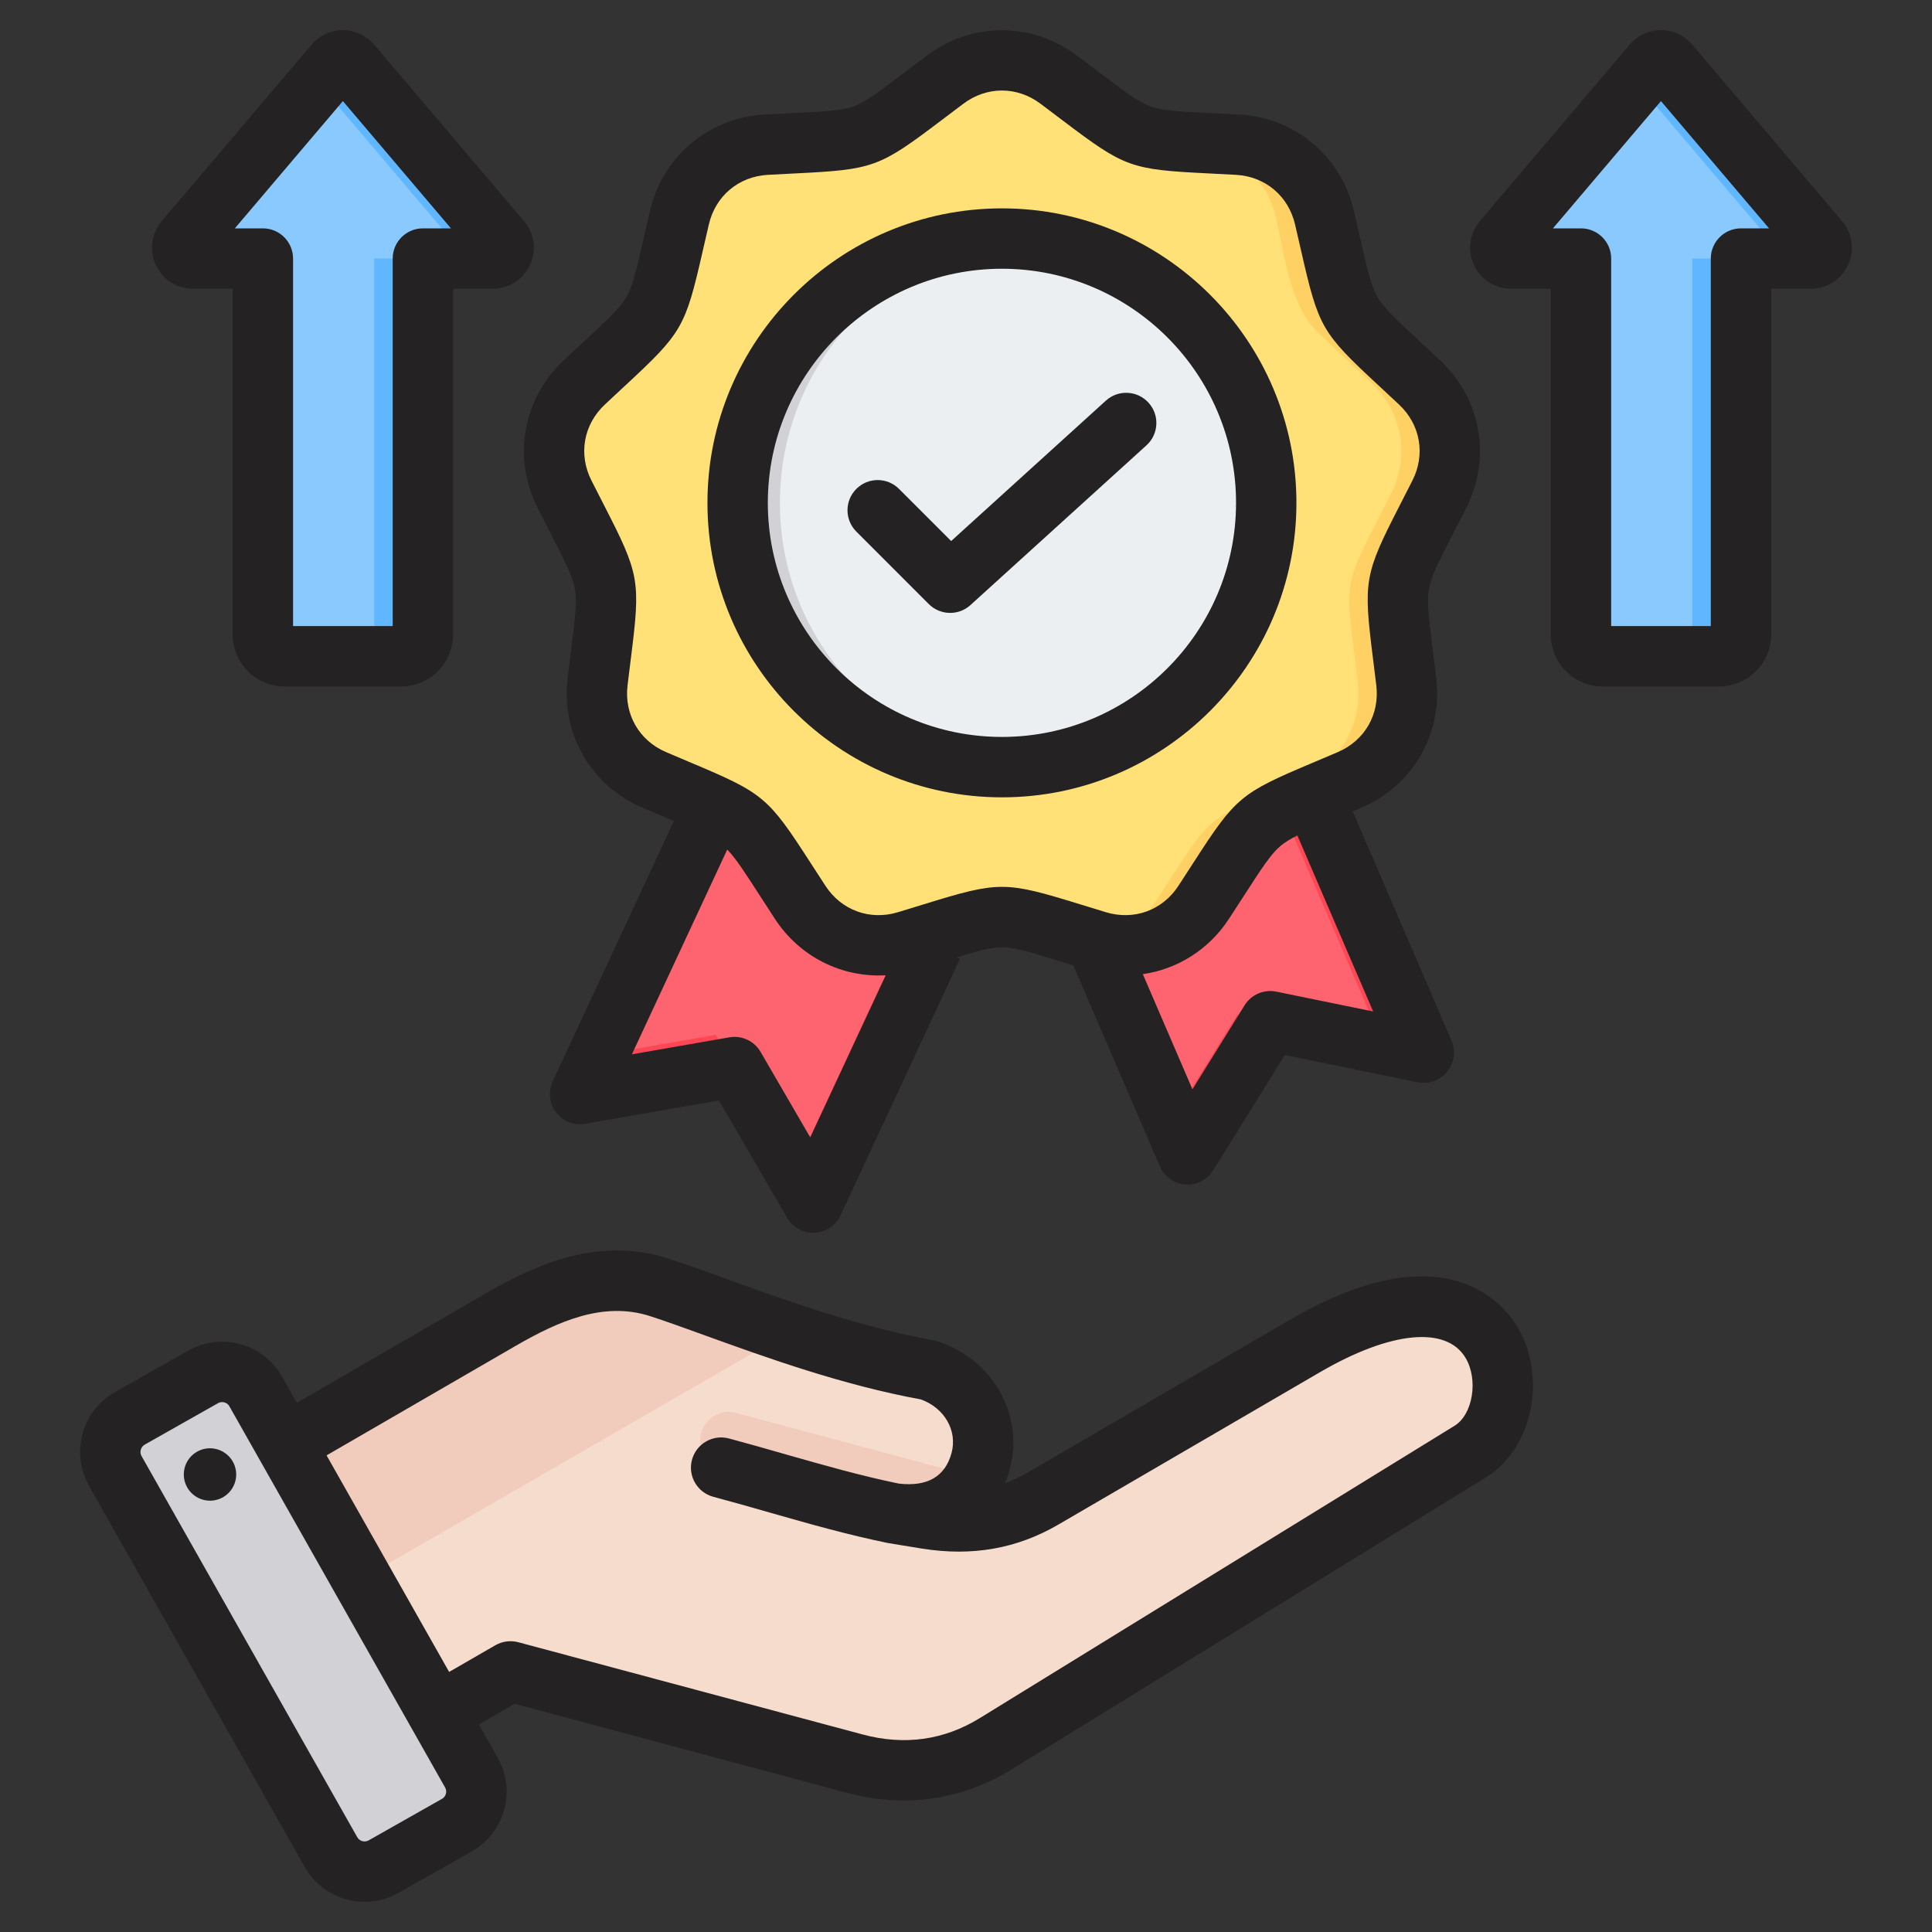
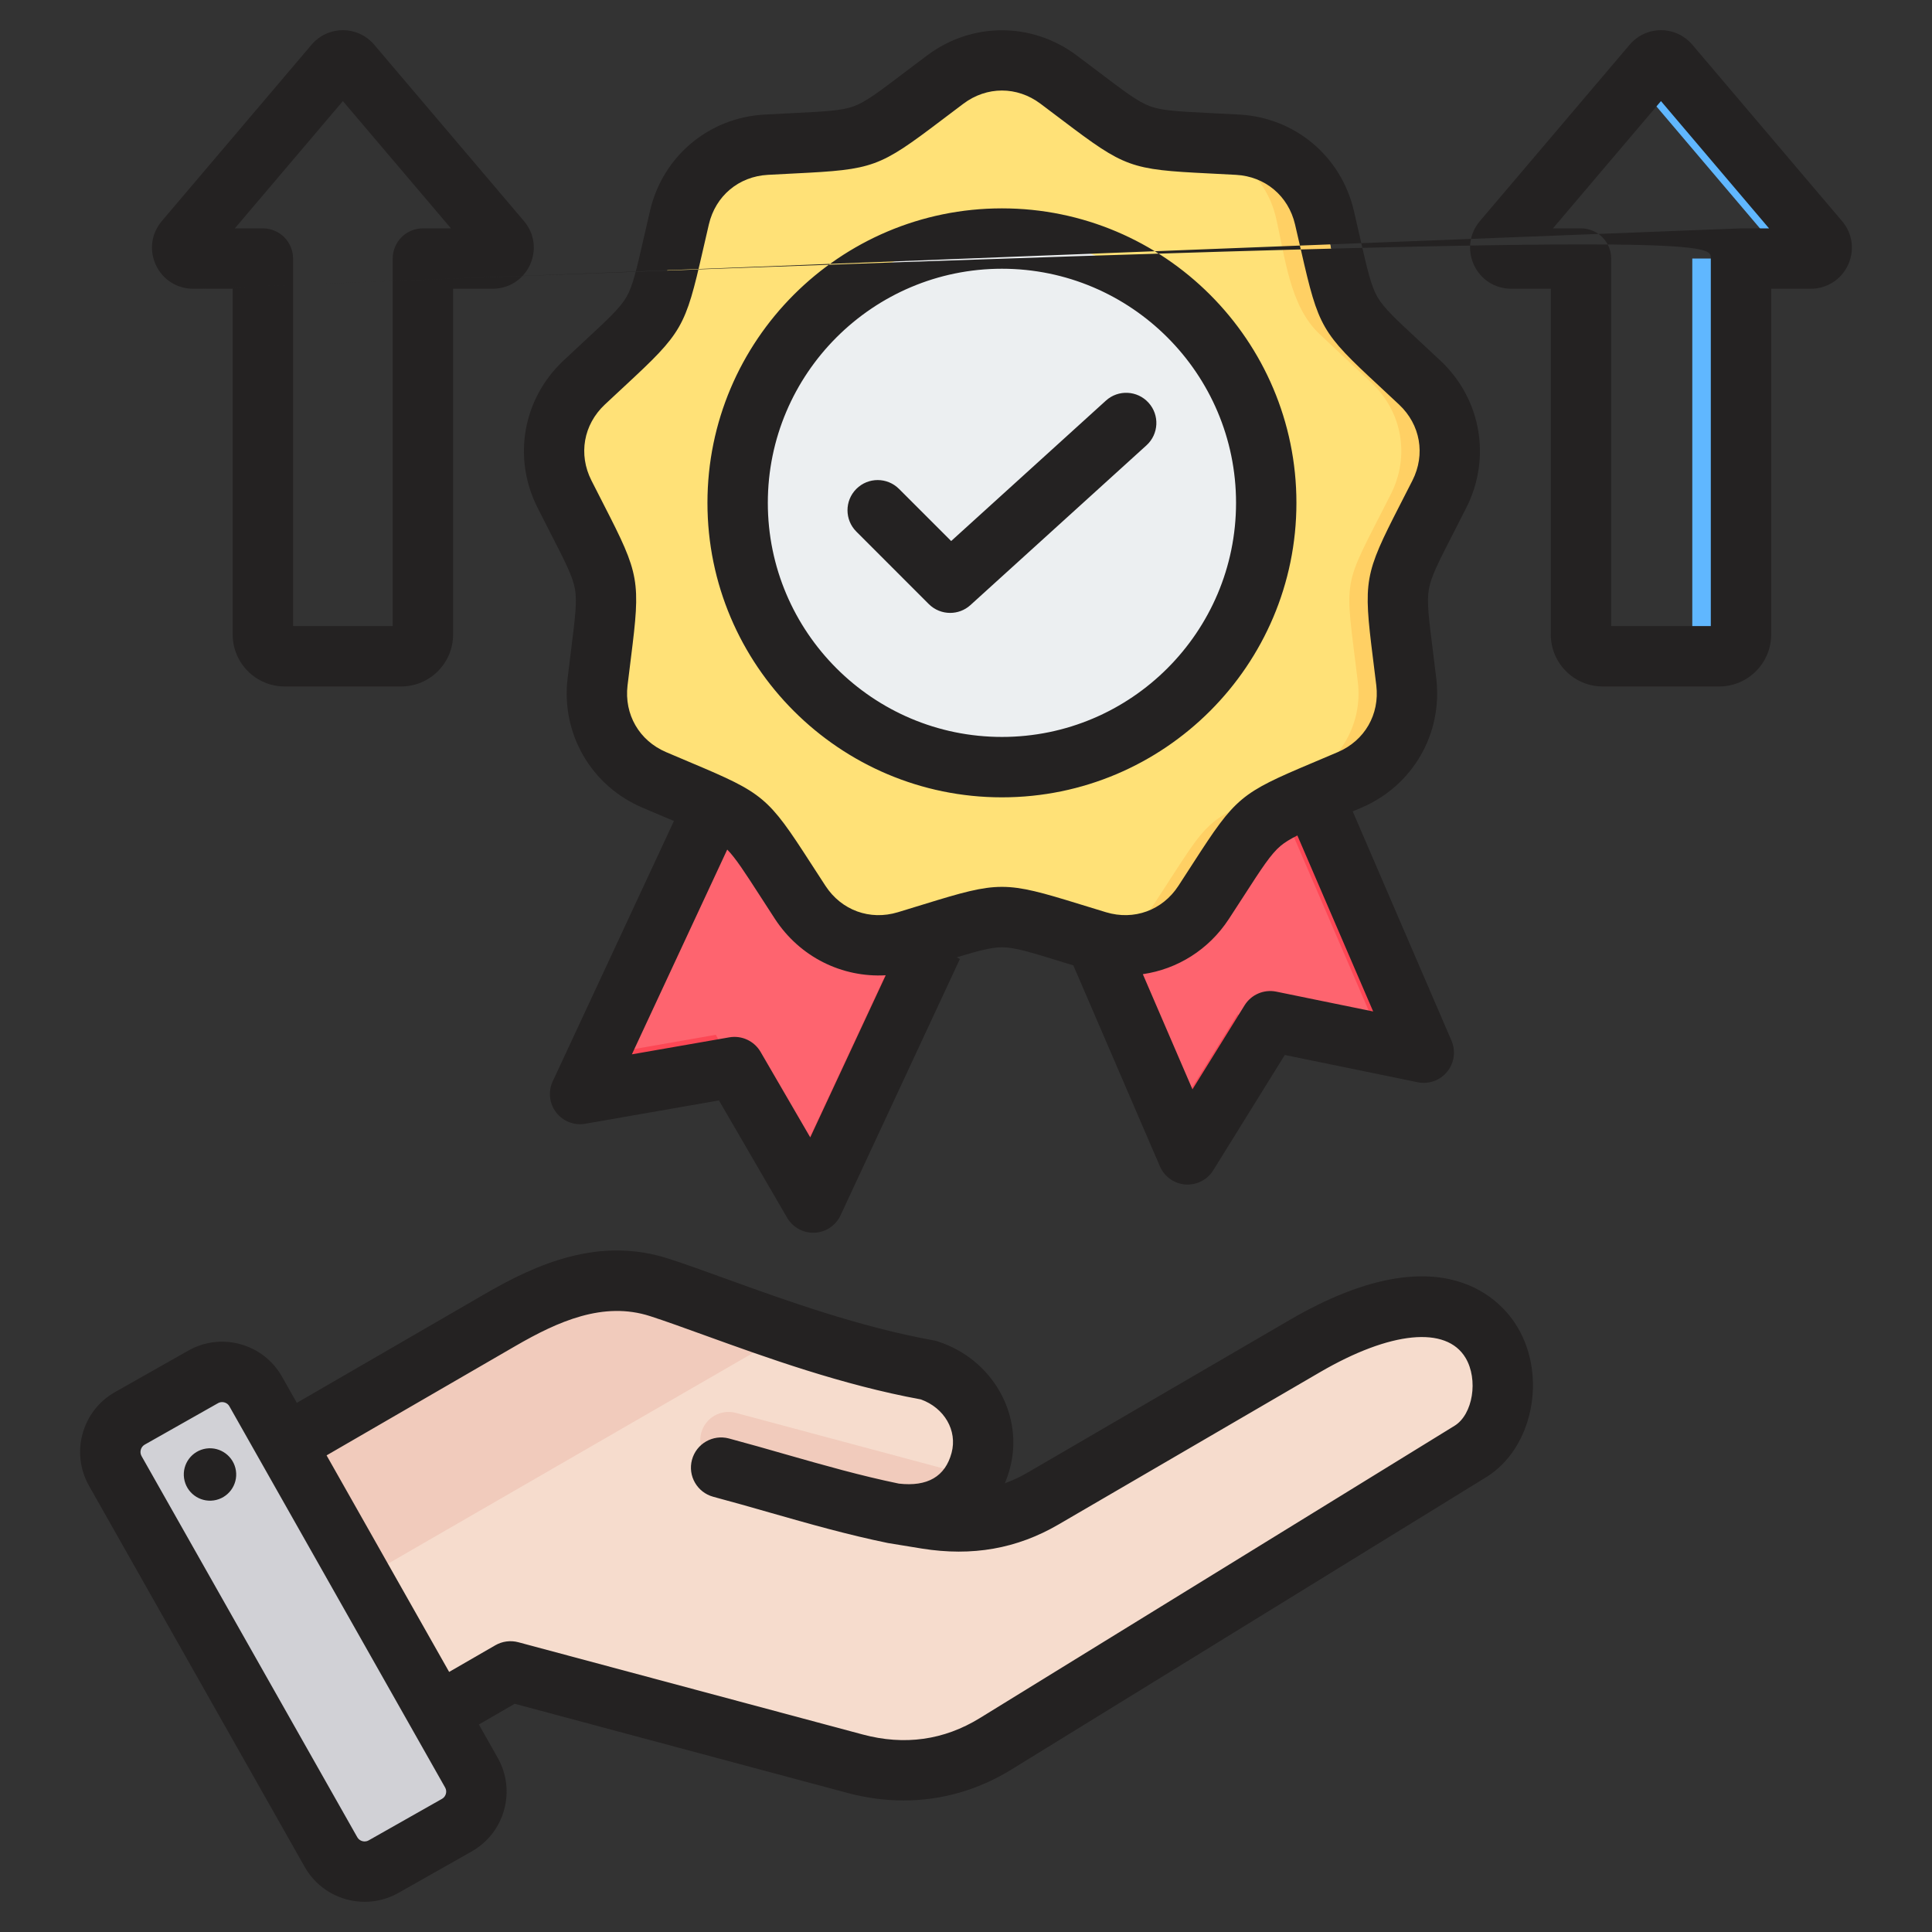
<svg xmlns="http://www.w3.org/2000/svg" width="80" height="80" viewBox="0 0 80 80" fill="none">
  <rect x="0" y="0" width="80" height="80" fill="#333333" stroke="none" />
  <path fill-rule="evenodd" clip-rule="evenodd" d="M52.789 29.27L44.248 36.354L48.829 46.99C48.976 47.331 49.446 47.366 49.642 47.05L52.599 42.285L58.093 43.41C58.458 43.485 58.755 43.12 58.607 42.778L52.789 29.27Z" fill="#FE646F" />
  <path fill-rule="evenodd" clip-rule="evenodd" d="M52.789 29.27L51.66 30.207L57.075 42.778C57.138 42.925 57.119 43.077 57.047 43.196L58.093 43.41C58.458 43.485 58.755 43.12 58.607 42.778L52.789 29.27ZM48.549 46.34L51.239 42.006L52.599 42.285L49.642 47.05C49.446 47.366 48.976 47.331 48.829 46.989L48.549 46.34Z" fill="#FD4755" />
  <path fill-rule="evenodd" clip-rule="evenodd" d="M40.188 35.804L34.046 48.996C33.889 49.333 33.419 49.354 33.232 49.033L30.414 44.184L24.89 45.149C24.523 45.213 24.236 44.84 24.394 44.502L30.468 31.455L40.188 35.804Z" fill="#FE646F" />
  <path fill-rule="evenodd" clip-rule="evenodd" d="M40.188 35.804L34.046 48.996C33.889 49.333 33.419 49.354 33.232 49.032L30.414 44.184L24.89 45.149C24.523 45.213 24.236 44.84 24.394 44.502L24.767 43.7L29.638 42.849L32.456 47.698C32.643 48.019 33.114 47.998 33.27 47.661L39.031 35.287L40.188 35.804Z" fill="#FD4755" />
  <path fill-rule="evenodd" clip-rule="evenodd" d="M43.832 3.291C47.504 6.04 46.671 5.737 51.252 5.991C53.011 6.089 54.44 7.288 54.841 9.004C55.221 10.624 55.407 12.667 56.644 13.828L58.789 15.841C60.074 17.047 60.398 18.884 59.603 20.456C57.534 24.55 57.688 23.678 58.232 28.232C58.441 29.982 57.509 31.597 55.889 32.291C51.672 34.097 52.351 33.527 49.84 37.366C48.876 38.841 47.123 39.479 45.437 38.969C41.046 37.642 41.932 37.642 37.541 38.969C35.854 39.479 34.102 38.841 33.137 37.366C30.626 33.527 31.305 34.097 27.089 32.291C25.469 31.597 24.536 29.982 24.745 28.232C25.29 23.678 25.444 24.55 23.374 20.456C22.579 18.884 22.903 17.047 24.188 15.841C27.533 12.702 27.09 13.47 28.136 9.004C28.538 7.288 29.967 6.089 31.726 5.991C36.306 5.736 35.473 6.04 39.146 3.291C40.556 2.235 42.421 2.235 43.832 3.291Z" fill="#FFE177" />
  <path fill-rule="evenodd" clip-rule="evenodd" d="M43.832 3.291C47.504 6.04 46.671 5.737 51.252 5.991C53.011 6.089 54.44 7.288 54.842 9.004C55.221 10.624 55.407 12.667 56.644 13.828L58.789 15.842C60.074 17.047 60.398 18.884 59.603 20.457C57.534 24.55 57.688 23.678 58.232 28.233C58.441 29.982 57.509 31.597 55.889 32.291C51.672 34.097 52.351 33.527 49.84 37.366C48.904 38.797 47.226 39.44 45.586 39.011C46.484 38.77 47.285 38.203 47.832 37.366C50.343 33.527 49.664 34.097 53.88 32.291C55.5 31.597 56.433 29.982 56.224 28.233C55.679 23.678 55.525 24.55 57.595 20.457C58.389 18.884 58.066 17.047 56.781 15.842L54.635 13.828C53.398 12.667 53.212 10.624 52.833 9.004C52.431 7.288 51.002 6.089 49.243 5.991C44.663 5.737 45.496 6.04 41.823 3.291C41.409 2.981 40.955 2.761 40.484 2.634C41.614 2.326 42.836 2.546 43.832 3.291ZM40.484 38.102C39.814 38.255 38.949 38.544 37.541 38.969C36.811 39.19 36.069 39.195 35.383 39.011C35.433 38.998 35.483 38.984 35.532 38.969C38.516 38.068 39.063 37.779 40.484 38.102Z" fill="#FFD064" />
  <path d="M41.489 31.764C47.533 31.764 52.432 26.865 52.432 20.821C52.432 14.777 47.533 9.877 41.489 9.877C35.445 9.877 30.545 14.777 30.545 20.821C30.545 26.865 35.445 31.764 41.489 31.764Z" fill="#ECEFF1" />
-   <path fill-rule="evenodd" clip-rule="evenodd" d="M41.489 9.877C41.783 9.877 42.075 9.889 42.363 9.912C36.728 10.357 32.294 15.071 32.294 20.82C32.294 26.57 36.728 31.284 42.363 31.729C42.075 31.752 41.783 31.764 41.489 31.764C35.445 31.764 30.545 26.865 30.545 20.82C30.545 14.777 35.445 9.877 41.489 9.877Z" fill="#D1D1D6" />
  <path fill-rule="evenodd" clip-rule="evenodd" d="M9.464 61.173L20.728 54.647C22.842 53.423 24.991 52.554 27.315 53.308C29.905 54.148 34.136 55.952 38.449 56.73C40.051 57.249 41.049 58.853 40.613 60.478C40.178 62.105 38.804 62.943 36.865 62.643L38.373 62.884C40.101 63.161 41.688 62.924 43.201 62.043L54.03 55.736C62.448 50.833 63.684 58.376 60.886 60.099L41.233 72.2C39.425 73.313 37.447 73.573 35.397 73.023L21.142 69.204L15.863 72.251C14.848 72.837 13.543 72.488 12.956 71.472L8.688 64.079C8.102 63.065 8.451 61.76 9.464 61.173Z" fill="#F6DCCD" />
  <path fill-rule="evenodd" clip-rule="evenodd" d="M40.357 61.153C39.755 62.33 38.514 62.898 36.865 62.643C34.53 62.026 32.198 61.393 29.865 60.767C29.24 60.6 28.869 59.958 29.036 59.333C29.204 58.708 29.846 58.337 30.471 58.505L40.357 61.153Z" fill="#F1CBBC" />
  <path fill-rule="evenodd" clip-rule="evenodd" d="M9.464 61.173L20.728 54.647C22.842 53.423 24.991 52.554 27.314 53.308C28.701 53.757 30.556 54.483 32.642 55.179L10.823 67.777L8.688 64.079C8.102 63.065 8.451 61.76 9.464 61.173Z" fill="#F1CBBC" />
  <path fill-rule="evenodd" clip-rule="evenodd" d="M10.587 57.619L19.52 73.403C19.952 74.166 19.681 75.144 18.918 75.576L15.879 77.296C15.116 77.728 14.138 77.457 13.706 76.694L4.773 60.909C4.341 60.146 4.612 59.168 5.376 58.736L8.414 57.017C9.177 56.585 10.155 56.856 10.587 57.619Z" fill="#D1D1D6" />
  <path fill-rule="evenodd" clip-rule="evenodd" d="M15.285 68.464L16.866 71.257L18.43 74.02C18.861 74.782 18.592 75.757 17.832 76.19L18.918 75.576C19.681 75.144 19.952 74.166 19.52 73.403L17.951 70.631L14.801 65.065L11.648 59.493L10.587 57.619C10.213 56.958 9.429 56.666 8.73 56.881L10.566 60.125L13.716 65.691L15.285 68.463L15.285 68.464Z" fill="#B1B1B5" />
-   <path fill-rule="evenodd" clip-rule="evenodd" d="M68.435 2.658L62.233 9.963C61.984 10.256 62.192 10.705 62.576 10.705H65.465V26.272C65.465 26.767 65.871 27.173 66.366 27.173H71.191C71.686 27.173 72.092 26.768 72.092 26.272V10.705H74.981C75.365 10.705 75.573 10.256 75.324 9.963L69.122 2.658C68.942 2.446 68.615 2.446 68.435 2.658Z" fill="#8AC9FE" />
  <path fill-rule="evenodd" clip-rule="evenodd" d="M68.435 2.658L67.77 3.441L73.306 9.963C73.555 10.256 73.347 10.705 72.963 10.705H74.981C75.365 10.705 75.573 10.256 75.324 9.963L69.122 2.658C68.942 2.446 68.615 2.446 68.435 2.658ZM69.173 27.173C69.668 27.173 70.074 26.768 70.074 26.272V10.705H72.092V26.272C72.092 26.768 71.686 27.173 71.191 27.173H69.173Z" fill="#60B7FF" />
-   <path fill-rule="evenodd" clip-rule="evenodd" d="M13.856 2.658L7.654 9.963C7.405 10.256 7.613 10.705 7.997 10.705H10.886V26.272C10.886 26.767 11.291 27.173 11.787 27.173H16.612C17.107 27.173 17.512 26.768 17.512 26.272V10.705H20.401C20.785 10.705 20.993 10.256 20.744 9.963L14.542 2.658C14.363 2.446 14.035 2.446 13.856 2.658Z" fill="#8AC9FE" />
-   <path fill-rule="evenodd" clip-rule="evenodd" d="M13.856 2.658L13.19 3.441L18.727 9.963C18.976 10.256 18.768 10.705 18.384 10.705H20.401C20.785 10.705 20.993 10.256 20.744 9.963L14.542 2.658C14.363 2.446 14.035 2.446 13.856 2.658ZM14.594 27.173C15.089 27.173 15.495 26.768 15.495 26.272V10.705H17.512V26.272C17.512 26.768 17.107 27.173 16.612 27.173H14.594Z" fill="#60B7FF" />
-   <path fill-rule="evenodd" clip-rule="evenodd" d="M14.198 4.186L18.673 9.456H17.512C16.821 9.456 16.261 10.015 16.261 10.706V25.924H12.135V10.706C12.135 10.015 11.575 9.456 10.885 9.456H9.724L14.198 4.186ZM14.807 3.468C14.807 3.469 14.806 3.47 14.805 3.471L14.807 3.468ZM7.996 11.956H9.635V26.273C9.635 27.46 10.6 28.425 11.786 28.425H16.611C17.797 28.425 18.762 27.46 18.762 26.273V11.956H20.401C21.071 11.956 21.663 11.578 21.944 10.969C22.225 10.361 22.131 9.665 21.697 9.155L15.494 1.85C15.171 1.469 14.698 1.25 14.198 1.25C13.698 1.25 13.226 1.469 12.902 1.85H12.902L6.7 9.155C6.266 9.665 6.171 10.361 6.453 10.969C6.734 11.578 7.326 11.956 7.996 11.956ZM72.092 9.456C71.401 9.456 70.841 10.015 70.841 10.706V25.924H66.715V10.706C66.715 10.015 66.155 9.456 65.464 9.456H64.304L68.777 4.186L73.252 9.456H72.092ZM69.387 3.468C69.387 3.469 69.385 3.47 69.385 3.471L69.387 3.468ZM76.275 9.155L70.074 1.85C69.751 1.469 69.277 1.25 68.777 1.25C68.277 1.25 67.805 1.469 67.482 1.85L61.279 9.155C60.846 9.665 60.751 10.361 61.032 10.969C61.313 11.578 61.905 11.956 62.575 11.956H64.215V26.273C64.215 27.46 65.179 28.425 66.364 28.425H71.19C72.375 28.425 73.341 27.46 73.341 26.273V11.956H74.98C75.65 11.956 76.242 11.578 76.524 10.969C76.805 10.361 76.71 9.665 76.275 9.155ZM35.459 22.012C34.971 21.524 34.971 20.733 35.459 20.245C35.947 19.756 36.738 19.756 37.227 20.245L39.386 22.403L45.793 16.589C46.304 16.125 47.094 16.164 47.558 16.675C48.023 17.186 47.984 17.976 47.472 18.441L40.184 25.055C39.945 25.272 39.644 25.379 39.344 25.379C39.024 25.379 38.704 25.257 38.46 25.014L35.459 22.012ZM41.488 11.128C36.143 11.128 31.794 15.477 31.794 20.822C31.794 26.167 36.143 30.515 41.488 30.515C46.833 30.515 51.182 26.167 51.182 20.822C51.182 15.477 46.833 11.128 41.488 11.128ZM41.488 33.016C48.211 33.016 53.682 27.546 53.682 20.822C53.682 14.099 48.211 8.628 41.488 8.628C34.764 8.628 29.294 14.099 29.294 20.822C29.294 27.546 34.764 33.016 41.488 33.016ZM25.043 16.754C24.161 17.582 23.943 18.814 24.489 19.894C24.679 20.27 24.851 20.604 25.004 20.904C26.487 23.796 26.529 24.033 26.124 27.256C26.082 27.591 26.035 27.963 25.985 28.382C25.842 29.583 26.468 30.667 27.58 31.143C27.968 31.309 28.314 31.455 28.624 31.586C31.618 32.847 31.803 33.002 33.565 35.732C33.748 36.015 33.952 36.33 34.183 36.684C34.845 37.696 36.021 38.124 37.178 37.774C37.582 37.652 37.941 37.541 38.263 37.442C39.816 36.963 40.652 36.723 41.488 36.723C42.324 36.723 43.16 36.963 44.713 37.442C45.035 37.541 45.393 37.652 45.798 37.774C46.956 38.123 48.132 37.696 48.793 36.684C49.024 36.331 49.227 36.015 49.41 35.732C51.173 33.003 51.359 32.848 54.351 31.586C54.662 31.455 55.009 31.309 55.396 31.143C56.509 30.667 57.133 29.583 56.99 28.382C56.94 27.963 56.893 27.591 56.851 27.256C56.448 24.033 56.49 23.795 57.971 20.904C58.126 20.604 58.296 20.27 58.487 19.894C59.032 18.814 58.815 17.582 57.934 16.754C57.626 16.465 57.351 16.21 57.104 15.98C54.721 13.771 54.601 13.562 53.879 10.395C53.804 10.067 53.719 9.7 53.624 9.29C53.348 8.112 52.39 7.307 51.182 7.24C50.76 7.217 50.386 7.198 50.049 7.181C46.804 7.02 46.578 6.937 43.988 4.976C43.72 4.772 43.42 4.546 43.082 4.293C42.114 3.567 40.862 3.567 39.894 4.293C39.556 4.545 39.257 4.772 38.989 4.976C36.399 6.937 36.172 7.02 32.928 7.181C32.591 7.198 32.216 7.217 31.794 7.24C30.587 7.307 29.629 8.112 29.353 9.29C29.256 9.701 29.173 10.067 29.098 10.395C28.375 13.562 28.255 13.771 25.873 15.98C25.626 16.21 25.35 16.465 25.043 16.754ZM52.849 41.062C52.335 40.957 51.812 41.182 51.536 41.627L49.377 45.107L47.322 40.338C48.748 40.131 50.051 39.329 50.885 38.052C51.12 37.695 51.325 37.375 51.511 37.088C52.252 35.939 52.626 35.363 53.027 35.025C53.204 34.877 53.424 34.744 53.721 34.595L56.86 41.883L52.849 41.062ZM33.551 47.097L31.494 43.557C31.231 43.105 30.715 42.864 30.198 42.954L26.165 43.658L30.113 35.179C30.46 35.532 30.825 36.097 31.465 37.087C31.65 37.375 31.857 37.694 32.09 38.052C33.122 39.63 34.867 40.486 36.677 40.384L33.551 47.097ZM22.258 21.022C21.215 18.96 21.647 16.512 23.332 14.932C23.644 14.639 23.922 14.38 24.172 14.148C25.175 13.218 25.678 12.751 25.941 12.296C26.203 11.841 26.356 11.172 26.66 9.839C26.736 9.506 26.821 9.136 26.918 8.719C27.444 6.47 29.348 4.872 31.656 4.744C32.082 4.721 32.462 4.702 32.803 4.685C34.169 4.617 34.854 4.583 35.348 4.403C35.842 4.223 36.389 3.809 37.478 2.983C37.751 2.777 38.053 2.547 38.395 2.292C40.245 0.907 42.73 0.907 44.58 2.292C44.922 2.548 45.226 2.777 45.498 2.984C46.587 3.809 47.133 4.223 47.629 4.403C48.123 4.583 48.807 4.617 50.172 4.685C50.513 4.702 50.894 4.721 51.321 4.744C53.627 4.872 55.531 6.47 56.059 8.719C56.155 9.136 56.24 9.506 56.316 9.839C56.619 11.172 56.773 11.841 57.035 12.296C57.297 12.752 57.801 13.218 58.803 14.148C59.053 14.38 59.332 14.639 59.644 14.932C61.329 16.512 61.76 18.96 60.718 21.022C60.526 21.403 60.352 21.741 60.196 22.045C59.572 23.262 59.258 23.873 59.168 24.39C59.075 24.908 59.161 25.588 59.332 26.945C59.374 27.284 59.422 27.662 59.472 28.086C59.746 30.379 58.504 32.532 56.38 33.442C56.253 33.496 56.132 33.548 56.013 33.598L60.104 43.094C60.288 43.522 60.218 44.016 59.924 44.378C59.63 44.739 59.16 44.907 58.703 44.813L53.201 43.685L50.238 48.459C50.01 48.828 49.607 49.05 49.177 49.05C49.146 49.05 49.115 49.048 49.084 49.047C48.62 49.012 48.213 48.722 48.029 48.295L44.445 39.975C44.281 39.924 44.124 39.877 43.975 39.83C42.669 39.427 42.014 39.225 41.488 39.225C41.052 39.225 40.525 39.365 39.611 39.643L39.749 39.707L34.806 50.323C34.61 50.745 34.195 51.023 33.73 51.045C33.711 51.045 33.692 51.045 33.673 51.045C33.23 51.045 32.817 50.809 32.593 50.423L29.77 45.566L24.236 46.532C23.777 46.614 23.312 46.432 23.029 46.062C22.745 45.693 22.691 45.197 22.888 44.774L27.906 33.996C27.824 33.961 27.741 33.926 27.653 33.889C27.339 33.757 26.988 33.609 26.596 33.441C24.472 32.532 23.229 30.379 23.503 28.086C23.554 27.662 23.601 27.284 23.644 26.945C23.814 25.588 23.899 24.907 23.808 24.39C23.716 23.872 23.404 23.262 22.779 22.046C22.624 21.741 22.451 21.403 22.258 21.022ZM9.769 60.898C9.856 61.491 9.445 62.042 8.852 62.129C8.26 62.215 7.709 61.805 7.622 61.212C7.535 60.619 7.945 60.069 8.538 59.981C9.131 59.896 9.682 60.306 9.769 60.898ZM60.229 59.039L40.575 71.141C39.086 72.058 37.452 72.286 35.717 71.82L21.461 68.001C21.14 67.916 20.799 67.961 20.512 68.126L18.598 69.231L13.523 60.264L21.348 55.732C23.097 54.72 24.983 53.87 26.925 54.5C27.579 54.712 28.335 54.986 29.211 55.303C31.735 56.215 34.868 57.348 38.132 57.947C39.105 58.298 39.65 59.236 39.403 60.159C39.141 61.14 38.405 61.569 37.22 61.433C35.643 61.108 34.137 60.679 32.545 60.225C31.783 60.006 30.995 59.781 30.184 59.564C29.517 59.386 28.832 59.781 28.653 60.448C28.474 61.115 28.87 61.799 29.537 61.979C30.328 62.19 31.107 62.412 31.859 62.628C33.517 63.101 35.084 63.548 36.775 63.895C36.783 63.896 36.792 63.896 36.801 63.898C36.809 63.899 36.817 63.903 36.825 63.903L38.173 64.123C40.255 64.456 42.105 64.131 43.827 63.128L54.657 56.82C57.578 55.119 59.887 54.892 60.685 56.225C61.222 57.125 60.99 58.571 60.229 59.039ZM18.303 74.486C18.465 74.395 18.525 74.18 18.433 74.017L9.5 58.231C9.436 58.12 9.317 58.058 9.196 58.058C9.138 58.058 9.082 58.072 9.03 58.101L5.991 59.82C5.828 59.913 5.769 60.128 5.86 60.291L14.795 76.077C14.887 76.239 15.101 76.299 15.264 76.207L18.303 74.486ZM53.399 54.659L42.569 60.967C42.254 61.151 41.935 61.301 41.609 61.42C41.69 61.225 41.76 61.02 41.818 60.806C42.411 58.59 41.1 56.28 38.832 55.546C38.778 55.528 38.723 55.514 38.667 55.503C35.579 54.947 32.52 53.841 30.061 52.952C29.202 52.641 28.389 52.346 27.695 52.122C24.815 51.188 22.238 52.33 20.096 53.569L12.291 58.089L11.675 57C10.902 55.635 9.163 55.153 7.798 55.925L4.76 57.645C3.395 58.417 2.912 60.156 3.685 61.522L12.619 77.308C13.142 78.231 14.106 78.75 15.099 78.75C15.574 78.75 16.054 78.632 16.495 78.383L19.534 76.663C20.9 75.889 21.382 74.15 20.609 72.786L19.829 71.408L21.314 70.55L35.07 74.236C35.861 74.448 36.648 74.553 37.422 74.553C38.988 74.553 40.502 74.122 41.885 73.27L61.54 61.167C63.459 59.986 64.074 57.017 62.829 54.941C62.227 53.936 59.771 50.948 53.399 54.659Z" fill="#242222" />
+   <path fill-rule="evenodd" clip-rule="evenodd" d="M14.198 4.186L18.673 9.456H17.512C16.821 9.456 16.261 10.015 16.261 10.706V25.924H12.135V10.706C12.135 10.015 11.575 9.456 10.885 9.456H9.724L14.198 4.186ZM14.807 3.468C14.807 3.469 14.806 3.47 14.805 3.471L14.807 3.468ZM7.996 11.956H9.635V26.273C9.635 27.46 10.6 28.425 11.786 28.425H16.611C17.797 28.425 18.762 27.46 18.762 26.273V11.956H20.401C21.071 11.956 21.663 11.578 21.944 10.969C22.225 10.361 22.131 9.665 21.697 9.155L15.494 1.85C15.171 1.469 14.698 1.25 14.198 1.25C13.698 1.25 13.226 1.469 12.902 1.85H12.902L6.7 9.155C6.266 9.665 6.171 10.361 6.453 10.969C6.734 11.578 7.326 11.956 7.996 11.956ZC71.401 9.456 70.841 10.015 70.841 10.706V25.924H66.715V10.706C66.715 10.015 66.155 9.456 65.464 9.456H64.304L68.777 4.186L73.252 9.456H72.092ZM69.387 3.468C69.387 3.469 69.385 3.47 69.385 3.471L69.387 3.468ZM76.275 9.155L70.074 1.85C69.751 1.469 69.277 1.25 68.777 1.25C68.277 1.25 67.805 1.469 67.482 1.85L61.279 9.155C60.846 9.665 60.751 10.361 61.032 10.969C61.313 11.578 61.905 11.956 62.575 11.956H64.215V26.273C64.215 27.46 65.179 28.425 66.364 28.425H71.19C72.375 28.425 73.341 27.46 73.341 26.273V11.956H74.98C75.65 11.956 76.242 11.578 76.524 10.969C76.805 10.361 76.71 9.665 76.275 9.155ZM35.459 22.012C34.971 21.524 34.971 20.733 35.459 20.245C35.947 19.756 36.738 19.756 37.227 20.245L39.386 22.403L45.793 16.589C46.304 16.125 47.094 16.164 47.558 16.675C48.023 17.186 47.984 17.976 47.472 18.441L40.184 25.055C39.945 25.272 39.644 25.379 39.344 25.379C39.024 25.379 38.704 25.257 38.46 25.014L35.459 22.012ZM41.488 11.128C36.143 11.128 31.794 15.477 31.794 20.822C31.794 26.167 36.143 30.515 41.488 30.515C46.833 30.515 51.182 26.167 51.182 20.822C51.182 15.477 46.833 11.128 41.488 11.128ZM41.488 33.016C48.211 33.016 53.682 27.546 53.682 20.822C53.682 14.099 48.211 8.628 41.488 8.628C34.764 8.628 29.294 14.099 29.294 20.822C29.294 27.546 34.764 33.016 41.488 33.016ZM25.043 16.754C24.161 17.582 23.943 18.814 24.489 19.894C24.679 20.27 24.851 20.604 25.004 20.904C26.487 23.796 26.529 24.033 26.124 27.256C26.082 27.591 26.035 27.963 25.985 28.382C25.842 29.583 26.468 30.667 27.58 31.143C27.968 31.309 28.314 31.455 28.624 31.586C31.618 32.847 31.803 33.002 33.565 35.732C33.748 36.015 33.952 36.33 34.183 36.684C34.845 37.696 36.021 38.124 37.178 37.774C37.582 37.652 37.941 37.541 38.263 37.442C39.816 36.963 40.652 36.723 41.488 36.723C42.324 36.723 43.16 36.963 44.713 37.442C45.035 37.541 45.393 37.652 45.798 37.774C46.956 38.123 48.132 37.696 48.793 36.684C49.024 36.331 49.227 36.015 49.41 35.732C51.173 33.003 51.359 32.848 54.351 31.586C54.662 31.455 55.009 31.309 55.396 31.143C56.509 30.667 57.133 29.583 56.99 28.382C56.94 27.963 56.893 27.591 56.851 27.256C56.448 24.033 56.49 23.795 57.971 20.904C58.126 20.604 58.296 20.27 58.487 19.894C59.032 18.814 58.815 17.582 57.934 16.754C57.626 16.465 57.351 16.21 57.104 15.98C54.721 13.771 54.601 13.562 53.879 10.395C53.804 10.067 53.719 9.7 53.624 9.29C53.348 8.112 52.39 7.307 51.182 7.24C50.76 7.217 50.386 7.198 50.049 7.181C46.804 7.02 46.578 6.937 43.988 4.976C43.72 4.772 43.42 4.546 43.082 4.293C42.114 3.567 40.862 3.567 39.894 4.293C39.556 4.545 39.257 4.772 38.989 4.976C36.399 6.937 36.172 7.02 32.928 7.181C32.591 7.198 32.216 7.217 31.794 7.24C30.587 7.307 29.629 8.112 29.353 9.29C29.256 9.701 29.173 10.067 29.098 10.395C28.375 13.562 28.255 13.771 25.873 15.98C25.626 16.21 25.35 16.465 25.043 16.754ZM52.849 41.062C52.335 40.957 51.812 41.182 51.536 41.627L49.377 45.107L47.322 40.338C48.748 40.131 50.051 39.329 50.885 38.052C51.12 37.695 51.325 37.375 51.511 37.088C52.252 35.939 52.626 35.363 53.027 35.025C53.204 34.877 53.424 34.744 53.721 34.595L56.86 41.883L52.849 41.062ZM33.551 47.097L31.494 43.557C31.231 43.105 30.715 42.864 30.198 42.954L26.165 43.658L30.113 35.179C30.46 35.532 30.825 36.097 31.465 37.087C31.65 37.375 31.857 37.694 32.09 38.052C33.122 39.63 34.867 40.486 36.677 40.384L33.551 47.097ZM22.258 21.022C21.215 18.96 21.647 16.512 23.332 14.932C23.644 14.639 23.922 14.38 24.172 14.148C25.175 13.218 25.678 12.751 25.941 12.296C26.203 11.841 26.356 11.172 26.66 9.839C26.736 9.506 26.821 9.136 26.918 8.719C27.444 6.47 29.348 4.872 31.656 4.744C32.082 4.721 32.462 4.702 32.803 4.685C34.169 4.617 34.854 4.583 35.348 4.403C35.842 4.223 36.389 3.809 37.478 2.983C37.751 2.777 38.053 2.547 38.395 2.292C40.245 0.907 42.73 0.907 44.58 2.292C44.922 2.548 45.226 2.777 45.498 2.984C46.587 3.809 47.133 4.223 47.629 4.403C48.123 4.583 48.807 4.617 50.172 4.685C50.513 4.702 50.894 4.721 51.321 4.744C53.627 4.872 55.531 6.47 56.059 8.719C56.155 9.136 56.24 9.506 56.316 9.839C56.619 11.172 56.773 11.841 57.035 12.296C57.297 12.752 57.801 13.218 58.803 14.148C59.053 14.38 59.332 14.639 59.644 14.932C61.329 16.512 61.76 18.96 60.718 21.022C60.526 21.403 60.352 21.741 60.196 22.045C59.572 23.262 59.258 23.873 59.168 24.39C59.075 24.908 59.161 25.588 59.332 26.945C59.374 27.284 59.422 27.662 59.472 28.086C59.746 30.379 58.504 32.532 56.38 33.442C56.253 33.496 56.132 33.548 56.013 33.598L60.104 43.094C60.288 43.522 60.218 44.016 59.924 44.378C59.63 44.739 59.16 44.907 58.703 44.813L53.201 43.685L50.238 48.459C50.01 48.828 49.607 49.05 49.177 49.05C49.146 49.05 49.115 49.048 49.084 49.047C48.62 49.012 48.213 48.722 48.029 48.295L44.445 39.975C44.281 39.924 44.124 39.877 43.975 39.83C42.669 39.427 42.014 39.225 41.488 39.225C41.052 39.225 40.525 39.365 39.611 39.643L39.749 39.707L34.806 50.323C34.61 50.745 34.195 51.023 33.73 51.045C33.711 51.045 33.692 51.045 33.673 51.045C33.23 51.045 32.817 50.809 32.593 50.423L29.77 45.566L24.236 46.532C23.777 46.614 23.312 46.432 23.029 46.062C22.745 45.693 22.691 45.197 22.888 44.774L27.906 33.996C27.824 33.961 27.741 33.926 27.653 33.889C27.339 33.757 26.988 33.609 26.596 33.441C24.472 32.532 23.229 30.379 23.503 28.086C23.554 27.662 23.601 27.284 23.644 26.945C23.814 25.588 23.899 24.907 23.808 24.39C23.716 23.872 23.404 23.262 22.779 22.046C22.624 21.741 22.451 21.403 22.258 21.022ZM9.769 60.898C9.856 61.491 9.445 62.042 8.852 62.129C8.26 62.215 7.709 61.805 7.622 61.212C7.535 60.619 7.945 60.069 8.538 59.981C9.131 59.896 9.682 60.306 9.769 60.898ZM60.229 59.039L40.575 71.141C39.086 72.058 37.452 72.286 35.717 71.82L21.461 68.001C21.14 67.916 20.799 67.961 20.512 68.126L18.598 69.231L13.523 60.264L21.348 55.732C23.097 54.72 24.983 53.87 26.925 54.5C27.579 54.712 28.335 54.986 29.211 55.303C31.735 56.215 34.868 57.348 38.132 57.947C39.105 58.298 39.65 59.236 39.403 60.159C39.141 61.14 38.405 61.569 37.22 61.433C35.643 61.108 34.137 60.679 32.545 60.225C31.783 60.006 30.995 59.781 30.184 59.564C29.517 59.386 28.832 59.781 28.653 60.448C28.474 61.115 28.87 61.799 29.537 61.979C30.328 62.19 31.107 62.412 31.859 62.628C33.517 63.101 35.084 63.548 36.775 63.895C36.783 63.896 36.792 63.896 36.801 63.898C36.809 63.899 36.817 63.903 36.825 63.903L38.173 64.123C40.255 64.456 42.105 64.131 43.827 63.128L54.657 56.82C57.578 55.119 59.887 54.892 60.685 56.225C61.222 57.125 60.99 58.571 60.229 59.039ZM18.303 74.486C18.465 74.395 18.525 74.18 18.433 74.017L9.5 58.231C9.436 58.12 9.317 58.058 9.196 58.058C9.138 58.058 9.082 58.072 9.03 58.101L5.991 59.82C5.828 59.913 5.769 60.128 5.86 60.291L14.795 76.077C14.887 76.239 15.101 76.299 15.264 76.207L18.303 74.486ZM53.399 54.659L42.569 60.967C42.254 61.151 41.935 61.301 41.609 61.42C41.69 61.225 41.76 61.02 41.818 60.806C42.411 58.59 41.1 56.28 38.832 55.546C38.778 55.528 38.723 55.514 38.667 55.503C35.579 54.947 32.52 53.841 30.061 52.952C29.202 52.641 28.389 52.346 27.695 52.122C24.815 51.188 22.238 52.33 20.096 53.569L12.291 58.089L11.675 57C10.902 55.635 9.163 55.153 7.798 55.925L4.76 57.645C3.395 58.417 2.912 60.156 3.685 61.522L12.619 77.308C13.142 78.231 14.106 78.75 15.099 78.75C15.574 78.75 16.054 78.632 16.495 78.383L19.534 76.663C20.9 75.889 21.382 74.15 20.609 72.786L19.829 71.408L21.314 70.55L35.07 74.236C35.861 74.448 36.648 74.553 37.422 74.553C38.988 74.553 40.502 74.122 41.885 73.27L61.54 61.167C63.459 59.986 64.074 57.017 62.829 54.941C62.227 53.936 59.771 50.948 53.399 54.659Z" fill="#242222" />
</svg>